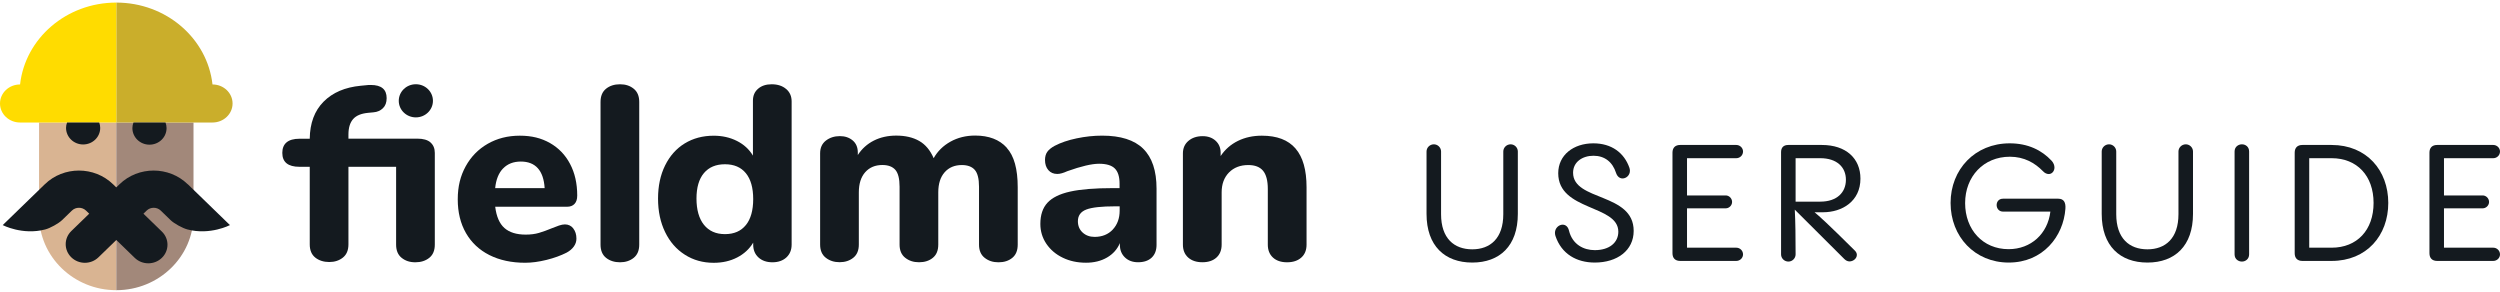
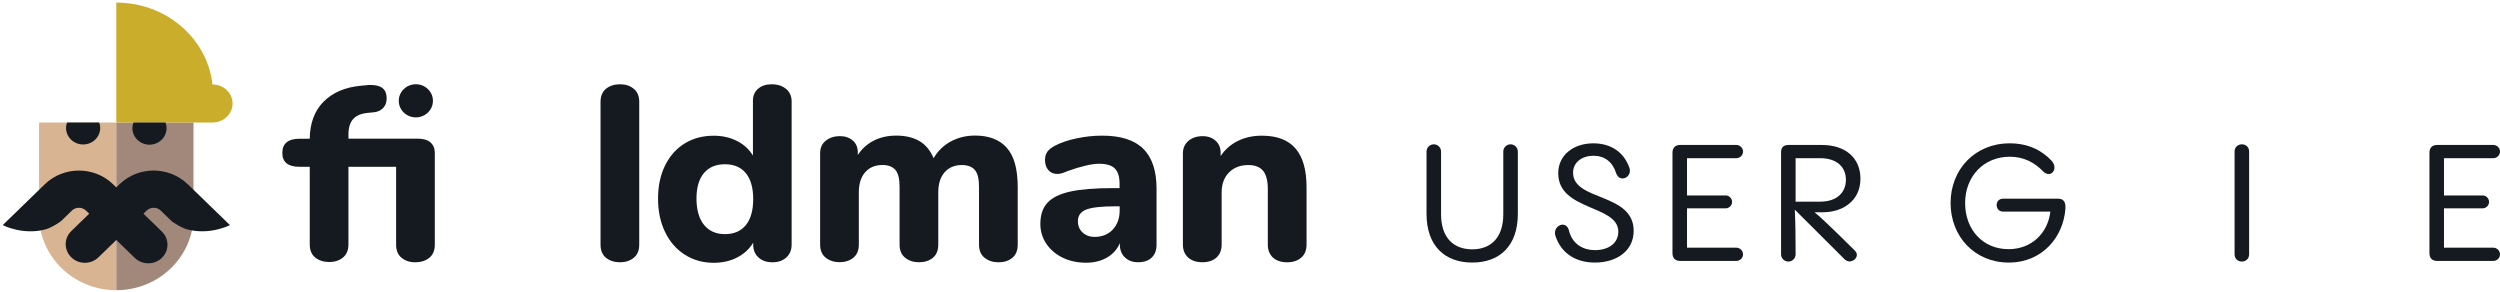
<svg xmlns="http://www.w3.org/2000/svg" width="300" height="35" viewBox="0 0 300 35" fill="none">
  <path d="M299.197 31.311H292.455C291.867 31.311 291.534 30.978 291.534 30.39V18.317C291.534 17.729 291.867 17.396 292.455 17.396H299.197C299.628 17.396 300 17.749 300 18.18C300 18.631 299.628 18.983 299.197 18.983H293.278V23.452H297.923C298.334 23.452 298.687 23.805 298.687 24.236C298.687 24.647 298.334 25 297.923 25H293.278V29.723H299.197C299.628 29.723 300 30.076 300 30.527C300 30.958 299.628 31.311 299.197 31.311Z" fill="#141A1F" />
-   <path d="M279.792 31.311H276.284C275.696 31.311 275.363 30.978 275.363 30.39V18.317C275.363 17.729 275.696 17.396 276.284 17.396H279.792C284.006 17.396 286.593 20.453 286.593 24.353C286.593 28.253 284.006 31.311 279.792 31.311ZM277.107 18.983V29.723H279.792C282.849 29.723 284.829 27.607 284.829 24.353C284.829 21.1 282.849 18.983 279.792 18.983H277.107Z" fill="#141A1F" />
  <path d="M268.15 30.527V18.18C268.15 17.612 268.601 17.318 269.032 17.318C269.463 17.318 269.894 17.612 269.894 18.18V30.527C269.894 31.076 269.463 31.389 269.032 31.389C268.601 31.389 268.15 31.095 268.15 30.527Z" fill="#141A1F" />
-   <path d="M257.692 31.507C254.4 31.507 252.205 29.508 252.205 25.667V18.18C252.205 17.71 252.597 17.318 253.087 17.318C253.557 17.318 253.949 17.71 253.949 18.18V25.706C253.949 28.607 255.517 29.919 257.692 29.919C259.848 29.919 261.416 28.607 261.416 25.706V18.18C261.416 17.71 261.808 17.318 262.298 17.318C262.768 17.318 263.16 17.71 263.16 18.18V25.667C263.16 29.508 260.985 31.507 257.692 31.507Z" fill="#141A1F" />
  <path d="M241.047 31.507C236.971 31.507 234.07 28.391 234.07 24.354C234.07 20.336 236.99 17.2 241.165 17.2C243.36 17.2 245.006 18.023 246.182 19.278C246.437 19.552 246.535 19.846 246.535 20.101C246.535 20.532 246.241 20.885 245.849 20.885C245.633 20.885 245.379 20.787 245.143 20.532C244.183 19.552 242.909 18.807 241.184 18.807C238.029 18.807 235.815 21.179 235.815 24.373C235.815 27.548 237.931 29.9 241.028 29.9C243.732 29.9 245.731 28.038 246.045 25.392H240.361C239.852 25.392 239.597 24.981 239.597 24.608C239.597 24.216 239.852 23.844 240.361 23.844H246.986C247.652 23.844 247.907 24.275 247.848 25.059C247.613 28.352 245.163 31.507 241.047 31.507Z" fill="#141A1F" />
  <path d="M218.765 25.471H217.746C218.255 25.882 219.353 26.862 222.586 30.076C222.763 30.253 222.822 30.429 222.822 30.586C222.822 31.017 222.39 31.37 221.94 31.37C221.724 31.37 221.509 31.272 221.313 31.076L215.374 25.157C215.453 26.646 215.472 28.528 215.472 30.527C215.472 30.997 215.08 31.389 214.61 31.389C214.12 31.389 213.728 30.997 213.728 30.527V18.258C213.728 17.71 214.022 17.396 214.59 17.396H218.628C221.509 17.396 223.253 19.003 223.253 21.433C223.253 24.157 221.058 25.471 218.765 25.471ZM218.432 18.983H215.472V24.197H218.432C220.45 24.197 221.509 23.079 221.509 21.57C221.509 20.061 220.431 18.983 218.432 18.983Z" fill="#141A1F" />
  <path d="M208.36 31.311H201.618C201.03 31.311 200.697 30.978 200.697 30.39V18.317C200.697 17.729 201.03 17.396 201.618 17.396H208.36C208.791 17.396 209.164 17.749 209.164 18.18C209.164 18.631 208.791 18.983 208.36 18.983H202.442V23.452H207.086C207.498 23.452 207.851 23.805 207.851 24.236C207.851 24.647 207.498 25 207.086 25H202.442V29.723H208.36C208.791 29.723 209.164 30.076 209.164 30.527C209.164 30.958 208.791 31.311 208.36 31.311Z" fill="#141A1F" />
  <path d="M191.377 31.507C189.201 31.507 187.379 30.488 186.654 28.312C186.614 28.175 186.595 28.058 186.595 27.94C186.595 27.372 187.065 26.96 187.516 26.96C187.849 26.96 188.163 27.176 188.28 27.685C188.692 29.331 190.024 30.017 191.377 30.017C193.121 30.017 194.199 29.116 194.199 27.803C194.199 24.549 186.987 25.334 186.987 20.787C186.987 18.611 188.809 17.2 191.2 17.2C193.395 17.2 194.904 18.337 195.532 20.14C195.571 20.258 195.59 20.375 195.59 20.493C195.59 21.041 195.14 21.414 194.708 21.414C194.395 21.414 194.081 21.218 193.924 20.747C193.513 19.454 192.572 18.69 191.22 18.69C189.887 18.69 188.77 19.434 188.77 20.728C188.77 24.158 196.041 23.099 196.041 27.705C196.041 30.057 194.062 31.507 191.377 31.507Z" fill="#141A1F" />
  <path d="M176.672 31.507C173.379 31.507 171.184 29.508 171.184 25.667V18.18C171.184 17.71 171.576 17.318 172.066 17.318C172.536 17.318 172.928 17.71 172.928 18.18V25.706C172.928 28.607 174.496 29.919 176.672 29.919C178.827 29.919 180.395 28.607 180.395 25.706V18.18C180.395 17.71 180.787 17.318 181.277 17.318C181.748 17.318 182.14 17.71 182.14 18.18V25.667C182.14 29.508 179.964 31.507 176.672 31.507Z" fill="#141A1F" />
  <path d="M13.953 14.701H4.687V25.828C4.687 25.828 4.687 25.828 4.687 25.833C4.687 30.798 8.835 34.822 13.953 34.822V14.701Z" fill="#D9B492" />
  <path d="M13.954 14.701H23.221V25.828C23.221 25.828 23.221 25.828 23.221 25.833C23.221 30.798 19.072 34.822 13.954 34.822V14.701V14.701Z" fill="#A2887A" />
  <path d="M22.528 22.11C20.27 19.919 16.6 19.919 14.342 22.11L13.953 22.487L13.565 22.11C11.306 19.919 7.637 19.919 5.379 22.11L0.325 27.012C0.325 27.012 2.695 28.252 5.427 27.534C5.997 27.384 7.003 26.841 7.456 26.407L8.633 25.266C9.091 24.822 9.858 24.822 10.316 25.266L10.705 25.643L8.558 27.725C7.658 28.598 7.658 30.008 8.558 30.881C9.458 31.754 10.912 31.754 11.812 30.881L13.959 28.799L16.169 30.943C17.069 31.816 18.523 31.816 19.423 30.943C20.323 30.07 20.323 28.66 19.423 27.787L17.213 25.643L17.602 25.266C18.06 24.822 18.826 24.822 19.285 25.266L20.462 26.407C20.909 26.841 21.921 27.384 22.491 27.534C25.223 28.252 27.593 27.012 27.593 27.012L22.539 22.11H22.528Z" fill="#141A1F" />
  <path d="M25.5 10.14C24.883 4.613 19.951 0.31 13.954 0.31V14.701H25.5C26.832 14.701 27.908 13.679 27.908 12.418C27.908 11.158 26.832 10.135 25.5 10.135V10.14Z" fill="#CAAE2B" />
  <path d="M16.015 14.701C15.935 14.913 15.887 15.135 15.887 15.373C15.887 16.468 16.803 17.361 17.937 17.361C19.072 17.361 19.988 16.473 19.988 15.373C19.988 15.135 19.94 14.913 19.86 14.701H16.02H16.015Z" fill="#141A1F" />
-   <path d="M2.407 10.14C3.025 4.613 7.957 0.31 13.954 0.31V14.701H2.407C1.076 14.701 0 13.679 0 12.418C0 11.158 1.076 10.135 2.407 10.135V10.14Z" fill="#FFDC00" />
  <path d="M8.048 14.701C7.973 14.903 7.925 15.12 7.925 15.347C7.925 16.442 8.841 17.336 9.976 17.336C11.11 17.336 12.026 16.447 12.026 15.347C12.026 15.12 11.978 14.903 11.904 14.701H8.048V14.701Z" fill="#141A1F" />
  <path d="M49.903 14.086C51.035 14.086 51.953 13.196 51.953 12.098C51.953 10.999 51.035 10.109 49.903 10.109C48.77 10.109 47.852 10.999 47.852 12.098C47.852 13.196 48.77 14.086 49.903 14.086Z" fill="#141A1F" />
  <path d="M51.655 17.093C52.001 17.392 52.177 17.811 52.177 18.348V29.356C52.177 30.054 51.959 30.581 51.516 30.937C51.074 31.293 50.515 31.474 49.839 31.474C49.162 31.474 48.635 31.293 48.193 30.937C47.751 30.581 47.533 30.054 47.533 29.356V20.016H41.813V29.325C41.813 30.023 41.594 30.549 41.153 30.906C40.71 31.262 40.162 31.443 39.507 31.443C38.852 31.443 38.271 31.262 37.829 30.906C37.387 30.549 37.169 30.023 37.169 29.325V20.016H35.938C34.565 20.016 33.877 19.459 33.877 18.348C33.877 17.237 34.565 16.648 35.938 16.648H37.169C37.19 14.778 37.744 13.296 38.83 12.201C39.917 11.105 41.403 10.47 43.293 10.289L43.938 10.227C44.06 10.207 44.247 10.196 44.492 10.196C45.765 10.196 46.398 10.723 46.398 11.777C46.398 12.294 46.249 12.697 45.951 12.986C45.653 13.275 45.28 13.44 44.827 13.477L44.183 13.539C43.341 13.616 42.74 13.869 42.367 14.298C41.999 14.727 41.813 15.336 41.813 16.132V16.638H50.089C50.787 16.638 51.309 16.788 51.66 17.087L51.655 17.093Z" fill="#141A1F" />
-   <path d="M68.788 27.414C69.043 27.734 69.171 28.142 69.171 28.638C69.171 28.979 69.07 29.289 68.862 29.578C68.655 29.868 68.373 30.11 68 30.312C67.302 30.668 66.493 30.963 65.571 31.19C64.65 31.418 63.798 31.531 63.02 31.531C61.38 31.531 59.947 31.221 58.727 30.607C57.508 29.992 56.571 29.108 55.915 27.967C55.26 26.825 54.93 25.477 54.93 23.922C54.93 22.367 55.25 21.107 55.883 19.955C56.517 18.803 57.401 17.899 58.53 17.253C59.66 16.607 60.938 16.282 62.376 16.282C63.814 16.282 64.953 16.576 65.992 17.16C67.025 17.749 67.835 18.581 68.404 19.665C68.98 20.75 69.267 22.016 69.267 23.467C69.267 23.906 69.161 24.237 68.942 24.47C68.724 24.702 68.426 24.81 68.037 24.81H59.425C59.569 25.983 59.936 26.835 60.533 27.362C61.129 27.889 61.976 28.153 63.084 28.153C63.68 28.153 64.213 28.086 64.682 27.946C65.156 27.807 65.678 27.616 66.253 27.378C66.54 27.259 66.817 27.156 67.084 27.063C67.35 26.975 67.584 26.928 67.792 26.928C68.202 26.928 68.538 27.089 68.793 27.404L68.788 27.414ZM60.373 20.208C59.841 20.755 59.521 21.546 59.42 22.579H65.358C65.294 21.525 65.022 20.73 64.543 20.192C64.064 19.655 63.377 19.386 62.498 19.386C61.619 19.386 60.911 19.66 60.379 20.208H60.373Z" fill="#141A1F" />
  <path d="M72.724 30.937C72.282 30.58 72.064 30.053 72.064 29.356V12.231C72.064 11.534 72.282 11.007 72.724 10.65C73.166 10.294 73.725 10.113 74.401 10.113C75.078 10.113 75.605 10.294 76.047 10.65C76.489 11.007 76.708 11.534 76.708 12.231V29.356C76.708 30.053 76.489 30.58 76.047 30.937C75.605 31.293 75.057 31.474 74.401 31.474C73.746 31.474 73.166 31.293 72.724 30.937Z" fill="#141A1F" />
  <path d="M94.336 10.676C94.778 11.053 94.996 11.549 94.996 12.169V29.356C94.996 29.991 94.783 30.503 94.368 30.89C93.947 31.277 93.388 31.474 92.69 31.474C91.992 31.474 91.433 31.277 91.012 30.89C90.591 30.503 90.384 29.991 90.384 29.356V29.118C89.931 29.872 89.292 30.466 88.461 30.895C87.63 31.324 86.693 31.536 85.644 31.536C84.35 31.536 83.199 31.215 82.182 30.565C81.165 29.919 80.377 29.015 79.812 27.847C79.248 26.685 78.965 25.347 78.965 23.834C78.965 22.32 79.248 20.992 79.812 19.851C80.377 18.709 81.16 17.826 82.166 17.211C83.173 16.596 84.328 16.286 85.644 16.286C86.666 16.286 87.598 16.493 88.429 16.912C89.26 17.33 89.899 17.914 90.352 18.673V12.081C90.352 11.482 90.554 11.007 90.97 10.65C91.38 10.294 91.923 10.113 92.599 10.113C93.318 10.113 93.899 10.304 94.336 10.681V10.676ZM89.505 27.011C90.091 26.282 90.384 25.244 90.384 23.89C90.384 22.537 90.091 21.504 89.505 20.786C88.919 20.068 88.083 19.711 86.997 19.711C85.91 19.711 85.069 20.063 84.472 20.77C83.876 21.478 83.578 22.496 83.578 23.828C83.578 25.161 83.876 26.23 84.472 26.974C85.069 27.718 85.905 28.095 86.997 28.095C88.088 28.095 88.919 27.734 89.505 27.005V27.011Z" fill="#141A1F" />
  <path d="M120.805 17.734C121.689 18.7 122.126 20.275 122.126 22.465V29.357C122.126 30.054 121.913 30.581 121.482 30.937C121.05 31.294 120.496 31.475 119.82 31.475C119.143 31.475 118.611 31.294 118.158 30.937C117.706 30.581 117.482 30.054 117.482 29.357V22.404C117.482 21.448 117.311 20.776 116.976 20.389C116.64 20.002 116.118 19.805 115.421 19.805C114.558 19.805 113.871 20.094 113.36 20.668C112.848 21.246 112.593 22.052 112.593 23.085V29.352C112.593 30.049 112.38 30.576 111.948 30.932C111.517 31.289 110.963 31.47 110.287 31.47C109.61 31.47 109.078 31.289 108.625 30.932C108.172 30.576 107.949 30.049 107.949 29.352V22.398C107.949 21.443 107.778 20.771 107.443 20.384C107.102 19.996 106.585 19.8 105.888 19.8C105.025 19.8 104.338 20.089 103.827 20.663C103.315 21.241 103.06 22.047 103.06 23.08V29.346C103.06 30.044 102.841 30.571 102.399 30.927C101.957 31.284 101.409 31.464 100.754 31.464C100.098 31.464 99.545 31.284 99.092 30.927C98.639 30.571 98.415 30.044 98.415 29.346V18.395C98.415 17.739 98.644 17.233 99.108 16.871C99.571 16.515 100.13 16.334 100.786 16.334C101.403 16.334 101.915 16.509 102.325 16.855C102.735 17.202 102.937 17.687 102.937 18.302V18.602C103.427 17.847 104.072 17.269 104.86 16.871C105.648 16.473 106.548 16.272 107.549 16.272C108.636 16.272 109.552 16.484 110.303 16.912C111.054 17.341 111.629 18.033 112.039 18.984C112.508 18.147 113.184 17.486 114.052 17C114.925 16.515 115.911 16.267 117.019 16.267C118.659 16.267 119.921 16.747 120.8 17.713L120.805 17.734Z" fill="#141A1F" />
  <path d="M137.187 17.852C138.252 18.896 138.785 20.492 138.785 22.641V29.382C138.785 30.038 138.588 30.55 138.199 30.917C137.81 31.284 137.267 31.469 136.569 31.469C135.914 31.469 135.387 31.273 134.987 30.886C134.588 30.498 134.386 29.997 134.386 29.377V29.171C134.077 29.904 133.565 30.483 132.846 30.901C132.127 31.32 131.286 31.526 130.322 31.526C129.294 31.526 128.367 31.33 127.537 30.927C126.706 30.529 126.051 29.971 125.566 29.259C125.081 28.54 124.842 27.745 124.842 26.872C124.842 25.797 125.124 24.95 125.689 24.335C126.253 23.721 127.159 23.271 128.41 22.992C129.662 22.713 131.371 22.574 133.549 22.574H134.348V22.037C134.348 21.2 134.157 20.595 133.778 20.218C133.4 19.841 132.767 19.65 131.888 19.65C131.009 19.65 129.736 19.95 128.075 20.544C127.601 20.761 127.201 20.874 126.876 20.874C126.424 20.874 126.067 20.719 125.8 20.41C125.534 20.099 125.401 19.697 125.401 19.201C125.401 18.803 125.492 18.472 125.678 18.214C125.864 17.956 126.157 17.718 126.567 17.496C127.286 17.119 128.16 16.819 129.198 16.602C130.231 16.385 131.254 16.277 132.261 16.277C134.476 16.277 136.116 16.799 137.182 17.842L137.187 17.852ZM133.528 27.549C134.082 26.96 134.359 26.2 134.359 25.265V24.759H133.837C132.175 24.759 131.014 24.888 130.349 25.146C129.683 25.405 129.347 25.875 129.347 26.546C129.347 27.104 129.539 27.559 129.917 27.905C130.295 28.251 130.775 28.427 131.35 28.427C132.25 28.427 132.98 28.132 133.533 27.549H133.528Z" fill="#141A1F" />
  <path d="M155.466 17.826C156.35 18.849 156.786 20.399 156.786 22.465V29.356C156.786 30.012 156.579 30.529 156.158 30.906C155.737 31.283 155.167 31.474 154.448 31.474C153.729 31.474 153.165 31.283 152.755 30.906C152.345 30.529 152.137 30.012 152.137 29.356V22.672C152.137 21.675 151.945 20.952 151.567 20.492C151.189 20.037 150.598 19.805 149.799 19.805C148.835 19.805 148.063 20.104 147.477 20.698C146.891 21.298 146.598 22.093 146.598 23.085V29.351C146.598 30.007 146.39 30.524 145.98 30.901C145.57 31.278 145.006 31.469 144.287 31.469C143.568 31.469 142.998 31.278 142.577 30.901C142.156 30.524 141.949 30.007 141.949 29.351V18.4C141.949 17.785 142.167 17.284 142.609 16.907C143.051 16.53 143.621 16.339 144.319 16.339C144.952 16.339 145.474 16.524 145.874 16.891C146.273 17.258 146.476 17.733 146.476 18.307V18.725C147.008 17.93 147.701 17.325 148.553 16.907C149.405 16.488 150.363 16.282 151.429 16.282C153.234 16.282 154.576 16.793 155.46 17.816L155.466 17.826Z" fill="#141A1F" />
</svg>